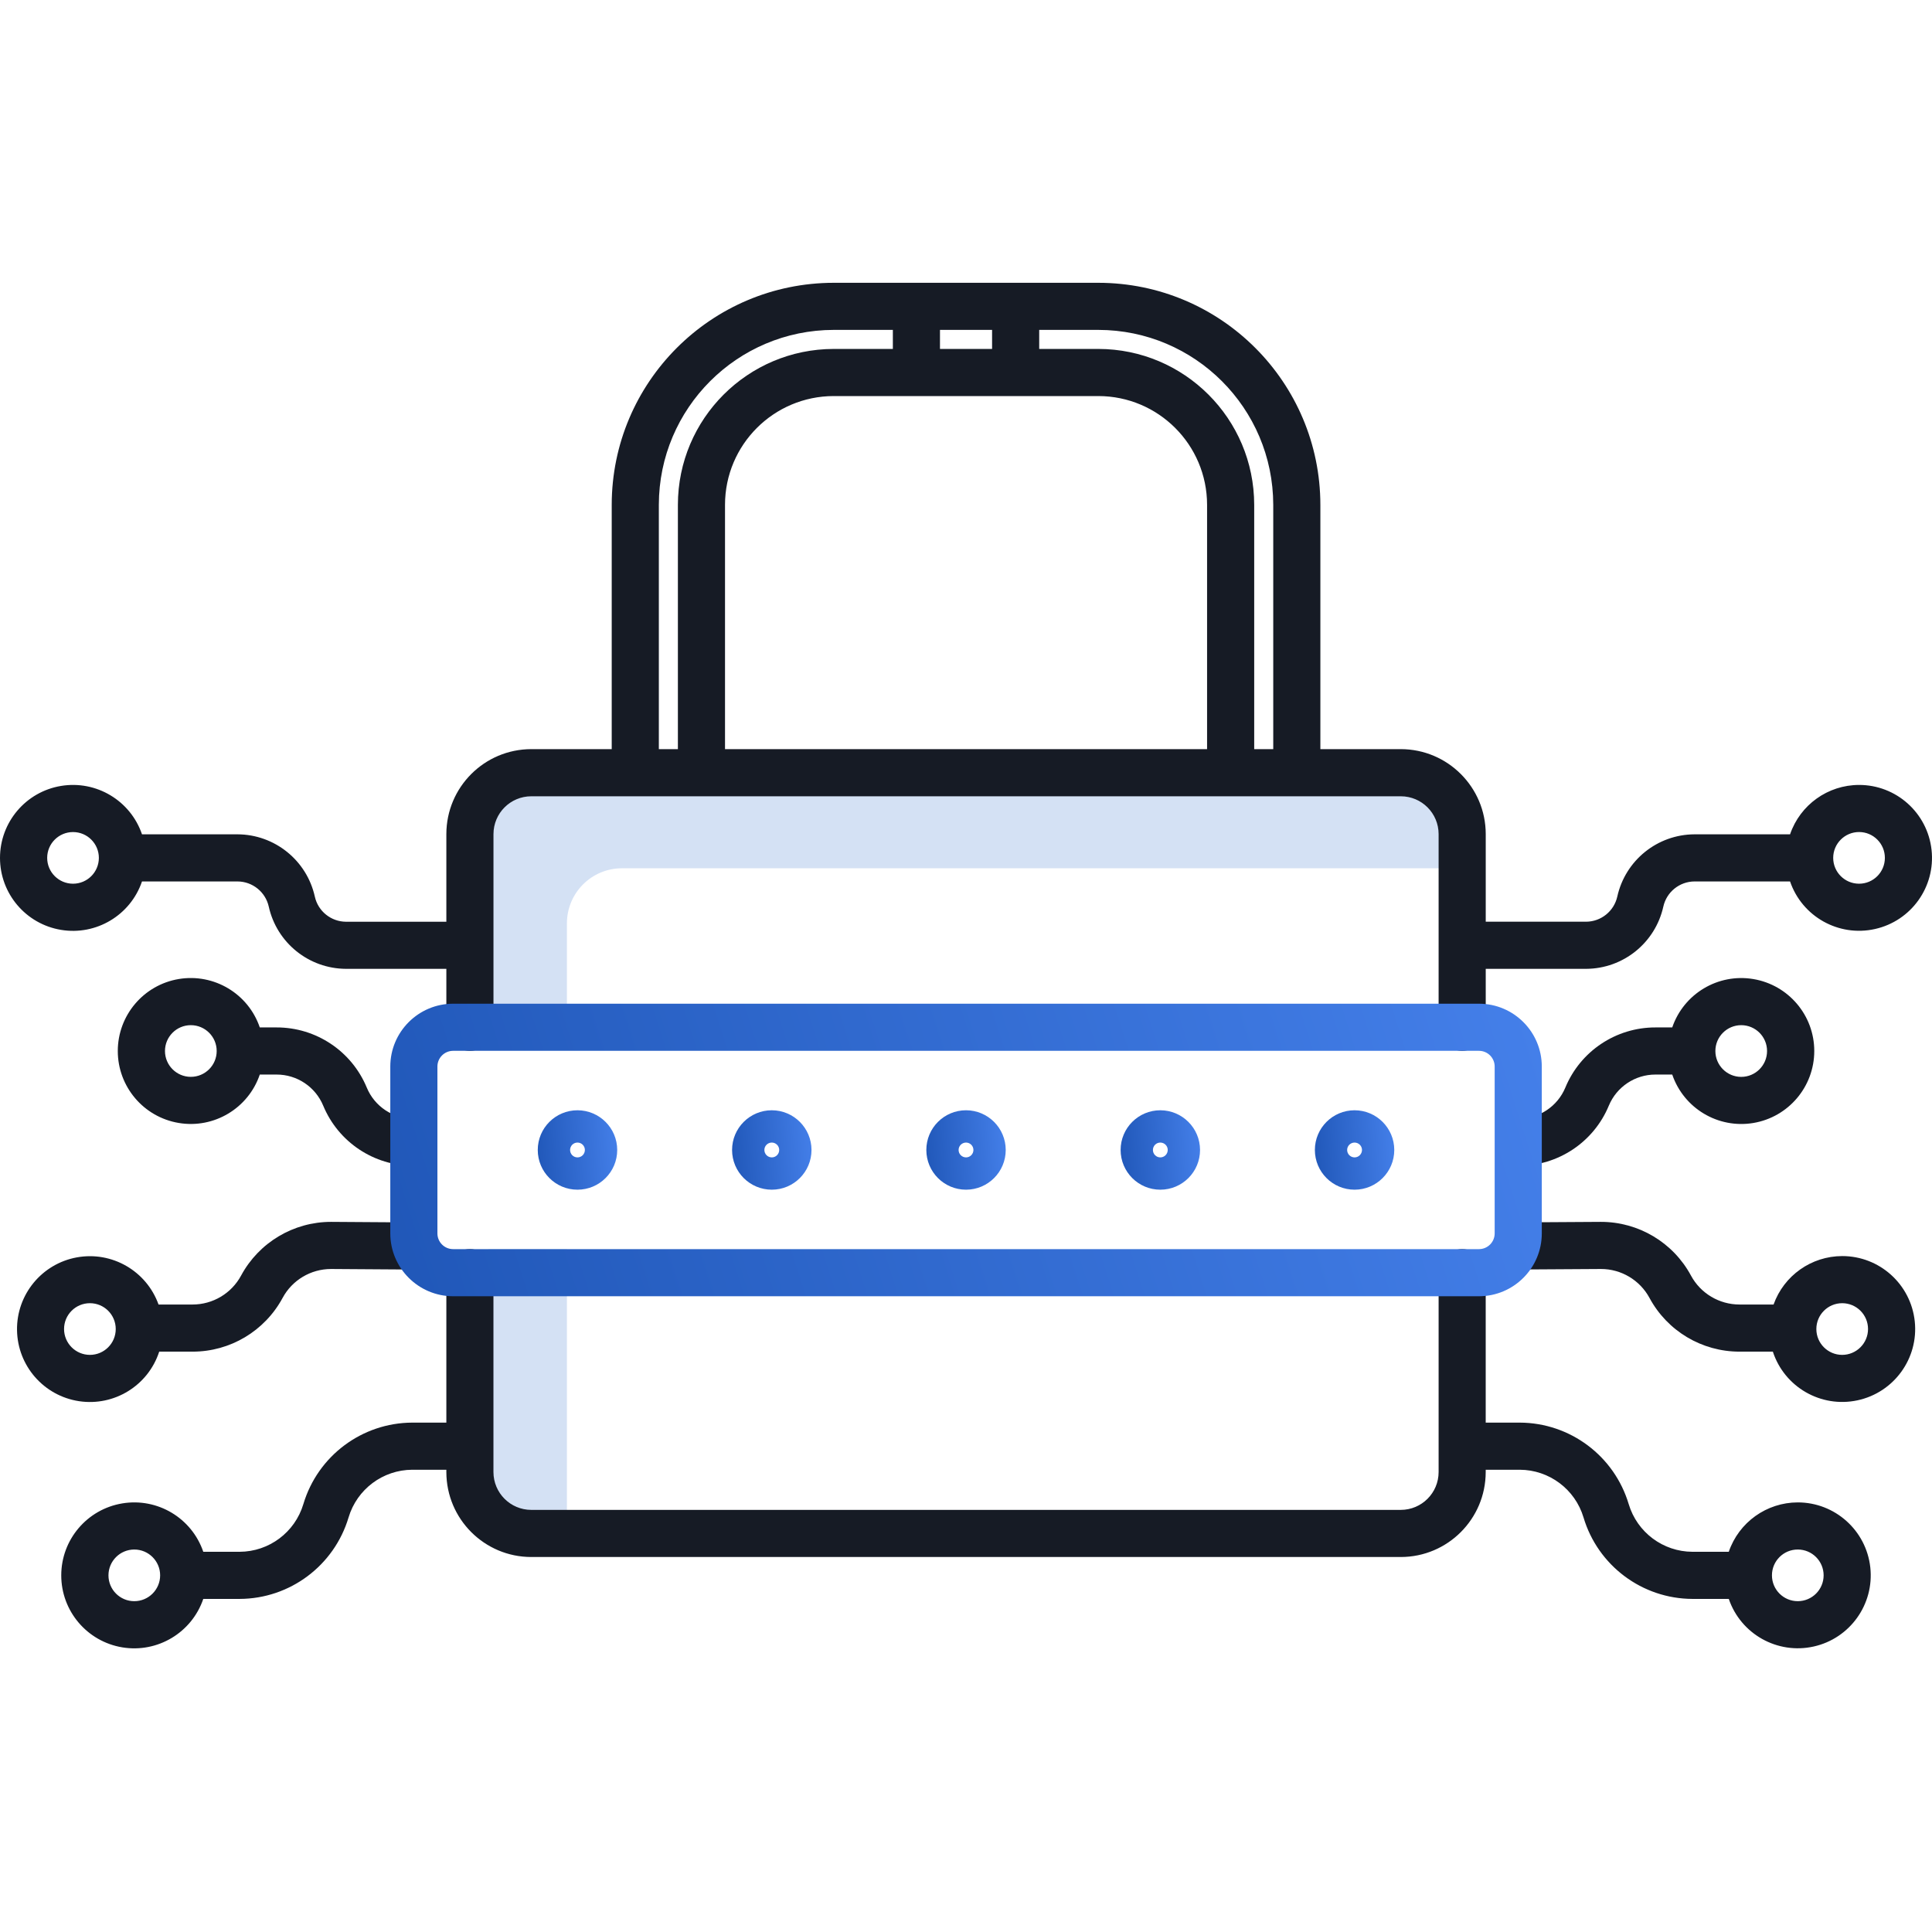
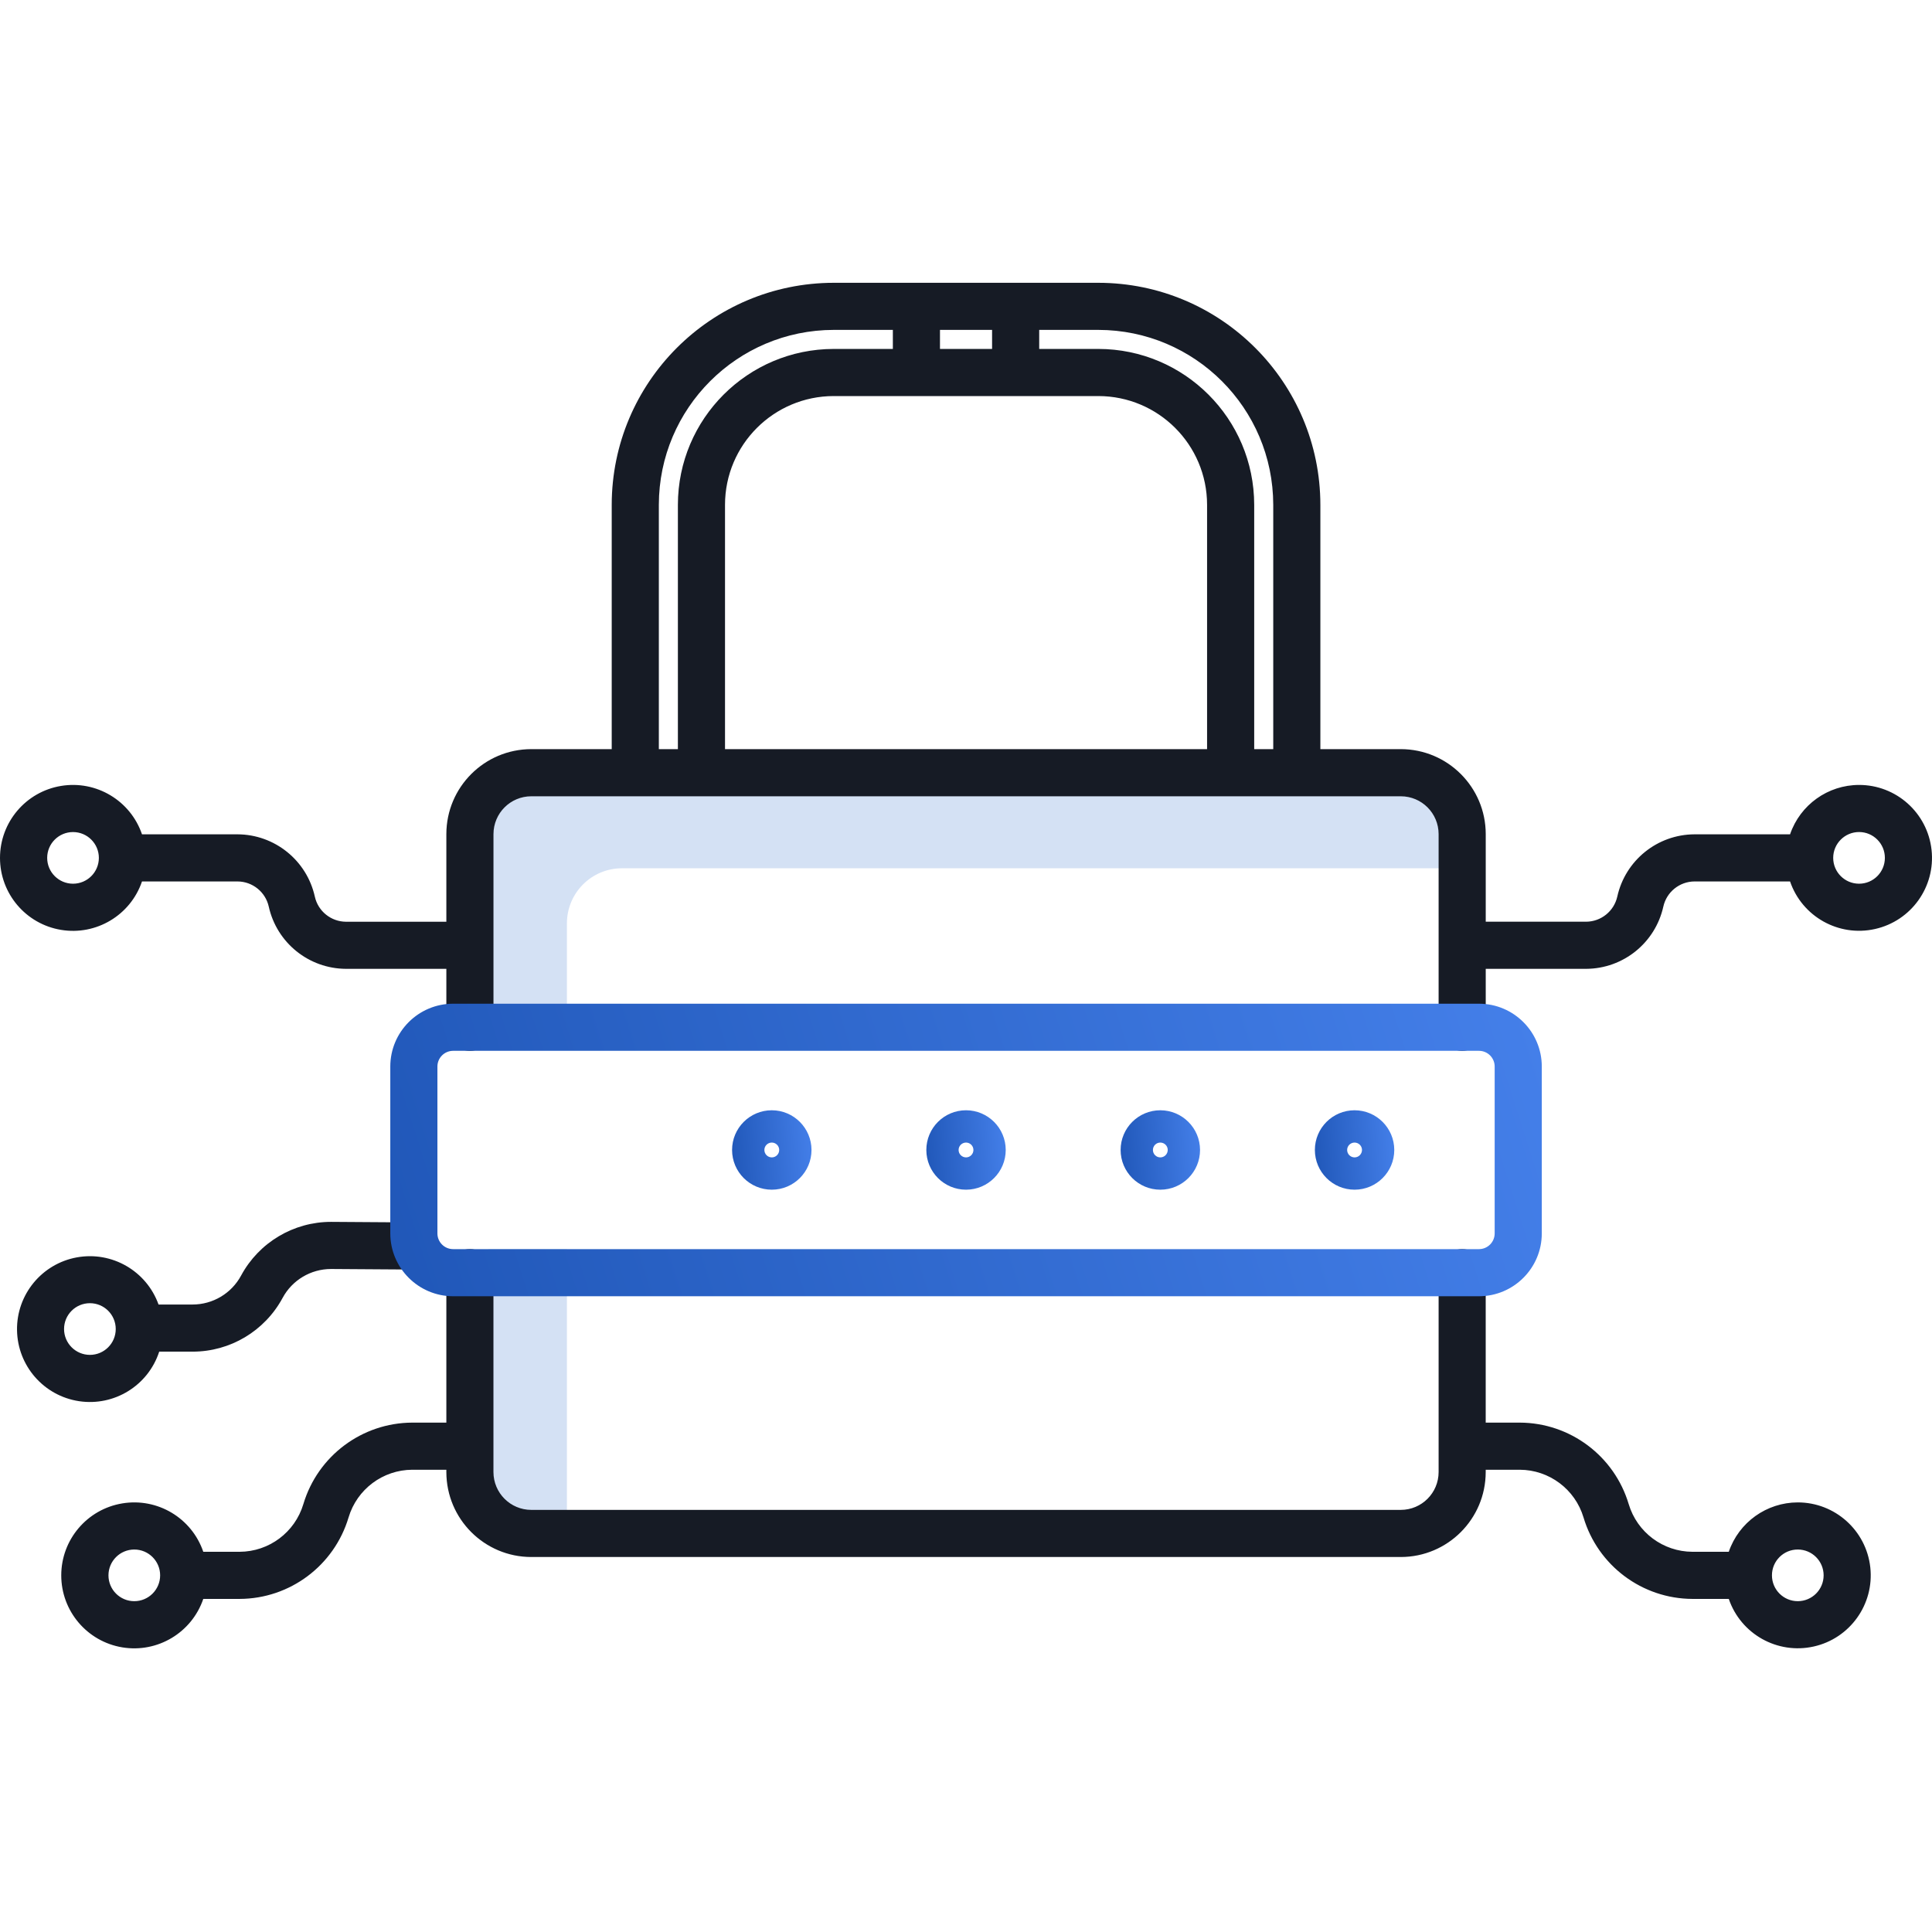
<svg xmlns="http://www.w3.org/2000/svg" width="64" height="64" viewBox="0 0 64 64" fill="none">
  <g clip-path="url(#clip0)">
    <path d="M16.179 41.379V48.532C16.18 49.537 16.995 50.352 18 50.353H18.78V41.379H16.179Z" fill="#D4E1F4" />
    <path d="M46.156 26.161H18C16.995 26.162 16.18 26.977 16.179 27.982V34.637H18.78V30.584C18.782 29.578 19.596 28.764 20.601 28.763H47.977V27.982C47.975 26.977 47.16 26.162 46.156 26.161Z" fill="#D4E1F4" />
-     <path d="M5.274 44.775H6.379C7.624 44.776 8.769 44.093 9.361 42.996C9.678 42.406 10.294 42.038 10.964 42.037L13.794 42.056L13.805 40.495L10.969 40.476C9.724 40.475 8.578 41.158 7.987 42.254C7.668 42.846 7.05 43.214 6.378 43.214H5.252C4.853 42.102 3.709 41.441 2.547 41.652C1.386 41.863 0.546 42.883 0.564 44.064C0.582 45.245 1.45 46.239 2.618 46.416C3.786 46.592 4.909 45.898 5.274 44.775V44.775ZM2.122 44.026C2.122 43.553 2.505 43.17 2.978 43.17C3.451 43.17 3.834 43.553 3.834 44.026C3.834 44.499 3.451 44.882 2.978 44.882C2.505 44.881 2.123 44.498 2.122 44.026Z" fill="#161B25" />
-     <path d="M8.606 35.596H9.162C9.838 35.595 10.448 36.002 10.707 36.627C11.208 37.834 12.387 38.62 13.694 38.617H14.288V37.056H13.694C13.017 37.058 12.407 36.651 12.149 36.026C11.648 34.819 10.469 34.033 9.162 34.035H8.606C8.225 32.916 7.09 32.238 5.924 32.431C4.758 32.625 3.902 33.634 3.902 34.816C3.902 35.998 4.758 37.007 5.924 37.2C7.09 37.394 8.225 36.715 8.606 35.596V35.596ZM5.465 34.816C5.465 34.343 5.849 33.96 6.321 33.96C6.794 33.96 7.178 34.343 7.178 34.816C7.178 35.289 6.794 35.672 6.321 35.672C5.849 35.672 5.466 35.289 5.465 34.816Z" fill="#161B25" />
-     <path d="M61.025 41.609C60.005 41.611 59.095 42.253 58.752 43.214H57.625C56.952 43.214 56.334 42.846 56.015 42.254C55.423 41.157 54.276 40.474 53.029 40.476L49.955 40.495L49.964 42.056L53.033 42.037C53.705 42.036 54.323 42.405 54.642 42.996C55.233 44.093 56.379 44.776 57.625 44.775H58.728C59.112 45.95 60.321 46.646 61.53 46.388C62.739 46.13 63.559 45.001 63.429 43.772C63.299 42.542 62.262 41.608 61.025 41.609V41.609ZM61.025 44.882C60.552 44.882 60.169 44.499 60.169 44.026C60.169 43.553 60.552 43.17 61.025 43.17C61.498 43.17 61.881 43.553 61.881 44.026C61.88 44.498 61.497 44.881 61.025 44.882Z" fill="#161B25" />
+     <path d="M5.274 44.775H6.379C7.624 44.776 8.769 44.093 9.361 42.996C9.678 42.406 10.294 42.038 10.964 42.037L13.794 42.056L13.805 40.495L10.969 40.476C9.724 40.475 8.578 41.158 7.987 42.254C7.668 42.846 7.05 43.214 6.378 43.214H5.252C4.853 42.102 3.709 41.441 2.547 41.652C1.386 41.863 0.546 42.883 0.564 44.064C0.582 45.245 1.45 46.239 2.618 46.416C3.786 46.592 4.909 45.898 5.274 44.775ZM2.122 44.026C2.122 43.553 2.505 43.17 2.978 43.17C3.451 43.17 3.834 43.553 3.834 44.026C3.834 44.499 3.451 44.882 2.978 44.882C2.505 44.881 2.123 44.498 2.122 44.026Z" fill="#161B25" />
    <path d="M59.553 49.769C58.52 49.771 57.602 50.428 57.268 51.405H56.064C55.089 51.401 54.232 50.76 53.953 49.826C53.476 48.229 52.011 47.132 50.344 47.126H49.216V42.159C49.216 41.728 48.867 41.379 48.436 41.379C48.005 41.379 47.656 41.728 47.656 42.159V48.765C47.655 49.456 47.095 50.016 46.404 50.017H17.598C16.907 50.016 16.348 49.456 16.346 48.765V42.159C16.346 41.728 15.997 41.379 15.566 41.379C15.135 41.379 14.786 41.728 14.786 42.159V47.126H13.658C11.991 47.132 10.526 48.229 10.049 49.826C9.77 50.76 8.913 51.401 7.938 51.405H6.734C6.352 50.286 5.217 49.608 4.051 49.802C2.884 49.995 2.029 51.004 2.029 52.186C2.029 53.368 2.884 54.377 4.051 54.571C5.217 54.764 6.352 54.085 6.734 52.966H7.938C9.604 52.96 11.07 51.863 11.547 50.266C11.826 49.332 12.683 48.691 13.658 48.687H14.786V48.765C14.788 50.318 16.046 51.576 17.598 51.578H46.404C47.956 51.576 49.214 50.318 49.216 48.765V48.687H50.344C51.319 48.691 52.177 49.333 52.456 50.267C52.932 51.863 54.398 52.96 56.064 52.966H57.268C57.667 54.133 58.879 54.811 60.081 54.543C61.283 54.275 62.091 53.144 61.956 51.92C61.82 50.695 60.785 49.769 59.553 49.769V49.769ZM4.449 53.041C3.976 53.042 3.593 52.658 3.593 52.186C3.593 51.713 3.976 51.33 4.449 51.33C4.921 51.33 5.305 51.713 5.305 52.186C5.304 52.658 4.921 53.041 4.449 53.041ZM59.553 53.041C59.081 53.041 58.698 52.658 58.698 52.185C58.698 51.712 59.081 51.329 59.554 51.33C60.027 51.33 60.41 51.713 60.41 52.186C60.409 52.659 60.026 53.041 59.553 53.041V53.041Z" fill="#161B25" />
    <path d="M61.584 26.002C60.55 26.003 59.632 26.661 59.298 27.638H56.133C54.903 27.643 53.841 28.5 53.575 29.7C53.466 30.185 53.038 30.53 52.541 30.533H49.217V27.629C49.215 26.076 47.956 24.818 46.404 24.816H43.739V16.722C43.734 12.662 40.444 9.372 36.384 9.368H27.619C23.559 9.372 20.268 12.662 20.264 16.722V24.816H17.599C16.046 24.818 14.788 26.076 14.786 27.629V30.534H11.462C10.966 30.531 10.536 30.186 10.429 29.701C10.162 28.5 9.099 27.644 7.87 27.638H4.704C4.323 26.52 3.187 25.841 2.021 26.035C0.855 26.228 0 27.237 0 28.419C0 29.601 0.855 30.61 2.021 30.803C3.187 30.997 4.323 30.318 4.704 29.199H7.869C8.366 29.202 8.794 29.547 8.903 30.032C9.169 31.233 10.232 32.089 11.462 32.094H14.786V34.029C14.786 34.46 15.136 34.81 15.567 34.81C15.998 34.81 16.347 34.46 16.347 34.029V27.63C16.348 26.939 16.908 26.378 17.599 26.378H46.404C47.095 26.378 47.655 26.939 47.656 27.63V34.029C47.656 34.46 48.005 34.81 48.436 34.81C48.867 34.81 49.217 34.46 49.217 34.029V32.094H52.541C53.771 32.089 54.833 31.233 55.1 30.032C55.208 29.547 55.637 29.202 56.133 29.199H59.298C59.697 30.365 60.909 31.044 62.111 30.775C63.313 30.507 64.121 29.377 63.985 28.152C63.85 26.927 62.815 26.001 61.584 26.002ZM2.419 29.274C1.946 29.274 1.563 28.891 1.563 28.418C1.563 27.946 1.946 27.563 2.419 27.563C2.892 27.563 3.275 27.946 3.275 28.419C3.274 28.891 2.892 29.274 2.419 29.274ZM42.178 16.722V24.816H41.547V16.722C41.544 13.872 39.234 11.562 36.384 11.559H34.425V10.928H36.384C39.582 10.932 42.173 13.524 42.178 16.722V16.722ZM31.138 11.559V10.928H32.864V11.559H31.138ZM36.384 13.12C38.372 13.122 39.984 14.733 39.986 16.722V24.816H24.017V16.722C24.019 14.733 25.63 13.122 27.619 13.12H36.384ZM21.825 16.722C21.829 13.524 24.421 10.932 27.619 10.928H29.577V11.559H27.619C24.769 11.562 22.459 13.872 22.456 16.722V24.816H21.825V16.722ZM61.584 29.274C61.111 29.274 60.727 28.891 60.727 28.418C60.727 27.946 61.111 27.562 61.584 27.562C62.056 27.562 62.439 27.946 62.439 28.418C62.439 28.891 62.056 29.274 61.584 29.274Z" fill="#161B25" />
-     <path d="M53.294 36.627C53.554 36.002 54.164 35.595 54.84 35.596H55.395C55.777 36.715 56.912 37.394 58.078 37.201C59.245 37.007 60.1 35.998 60.1 34.816C60.1 33.634 59.245 32.626 58.078 32.432C56.912 32.238 55.777 32.917 55.395 34.035H54.84C53.533 34.033 52.354 34.819 51.854 36.027C51.595 36.651 50.985 37.058 50.308 37.057H50.202V38.618H50.308C51.615 38.62 52.794 37.834 53.294 36.627ZM57.68 33.96C58.153 33.96 58.536 34.344 58.536 34.816C58.536 35.289 58.153 35.673 57.68 35.673C57.208 35.673 56.824 35.289 56.824 34.816C56.824 34.343 57.208 33.96 57.681 33.96H57.68Z" fill="#161B25" />
    <path d="M48.993 33.249H15.01C13.861 33.25 12.93 34.181 12.929 35.33V40.858C12.93 42.007 13.861 42.938 15.01 42.94H48.993C50.142 42.938 51.073 42.007 51.074 40.858V35.33C51.073 34.181 50.142 33.25 48.993 33.249ZM49.513 40.858C49.513 41.146 49.28 41.379 48.993 41.379H15.01C14.723 41.379 14.49 41.146 14.49 40.858V35.33C14.49 35.043 14.723 34.81 15.01 34.81H48.993C49.28 34.81 49.513 35.043 49.513 35.33V40.858Z" fill="url(#paint0_linear)" />
-     <path d="M19.13 36.779C18.403 36.779 17.814 37.368 17.814 38.094C17.814 38.821 18.403 39.41 19.13 39.41C19.857 39.41 20.446 38.821 20.446 38.094C20.445 37.368 19.856 36.78 19.13 36.779ZM19.13 38.34C18.994 38.34 18.885 38.23 18.885 38.094C18.885 37.959 18.994 37.849 19.13 37.849C19.266 37.849 19.375 37.959 19.375 38.094C19.375 38.23 19.266 38.34 19.13 38.34Z" fill="url(#paint1_linear)" />
    <path d="M25.567 36.779C24.84 36.779 24.251 37.368 24.251 38.094C24.251 38.821 24.84 39.41 25.567 39.41C26.293 39.41 26.882 38.821 26.882 38.094C26.881 37.368 26.293 36.78 25.567 36.779ZM25.567 38.34C25.431 38.34 25.321 38.23 25.321 38.094C25.321 37.959 25.431 37.849 25.567 37.849C25.702 37.849 25.812 37.959 25.812 38.094C25.812 38.23 25.702 38.34 25.567 38.34Z" fill="url(#paint2_linear)" />
    <path d="M32.001 36.779C31.274 36.779 30.686 37.368 30.686 38.094C30.686 38.821 31.274 39.41 32.001 39.41C32.727 39.41 33.316 38.821 33.316 38.094C33.315 37.368 32.727 36.78 32.001 36.779V36.779ZM32.001 38.34C31.865 38.34 31.755 38.23 31.755 38.094C31.755 37.959 31.865 37.849 32.001 37.849C32.136 37.849 32.246 37.959 32.246 38.094C32.246 38.23 32.136 38.34 32.001 38.34Z" fill="url(#paint3_linear)" />
    <path d="M38.437 36.779C37.711 36.779 37.122 37.368 37.122 38.094C37.122 38.821 37.711 39.41 38.437 39.41C39.164 39.41 39.753 38.821 39.753 38.094C39.752 37.368 39.163 36.78 38.437 36.779V36.779ZM38.437 38.34C38.301 38.34 38.192 38.23 38.192 38.094C38.192 37.959 38.301 37.849 38.437 37.849C38.573 37.849 38.683 37.959 38.683 38.094C38.682 38.23 38.573 38.34 38.437 38.34Z" fill="url(#paint4_linear)" />
    <path d="M44.872 36.779C44.146 36.779 43.557 37.368 43.557 38.094C43.557 38.821 44.146 39.41 44.872 39.41C45.598 39.41 46.187 38.821 46.187 38.094C46.186 37.368 45.598 36.78 44.872 36.779V36.779ZM44.872 38.34C44.736 38.34 44.626 38.23 44.626 38.094C44.626 37.959 44.736 37.849 44.872 37.849C45.007 37.849 45.118 37.959 45.118 38.094C45.117 38.23 45.007 38.34 44.872 38.34Z" fill="url(#paint5_linear)" />
  </g>
  <defs>
    <linearGradient id="paint0_linear" x1="51.074" y1="33.249" x2="13.627" y2="45.14" gradientUnits="userSpaceOnUse">
      <stop offset="0.01" stop-color="#447FE9" />
      <stop offset="1" stop-color="#2057B8" />
    </linearGradient>
    <linearGradient id="paint1_linear" x1="20.446" y1="36.779" x2="17.621" y2="37.007" gradientUnits="userSpaceOnUse">
      <stop offset="0.01" stop-color="#447FE9" />
      <stop offset="1" stop-color="#2057B8" />
    </linearGradient>
    <linearGradient id="paint2_linear" x1="26.882" y1="36.779" x2="24.057" y2="37.007" gradientUnits="userSpaceOnUse">
      <stop offset="0.01" stop-color="#447FE9" />
      <stop offset="1" stop-color="#2057B8" />
    </linearGradient>
    <linearGradient id="paint3_linear" x1="33.316" y1="36.779" x2="30.492" y2="37.007" gradientUnits="userSpaceOnUse">
      <stop offset="0.01" stop-color="#447FE9" />
      <stop offset="1" stop-color="#2057B8" />
    </linearGradient>
    <linearGradient id="paint4_linear" x1="39.753" y1="36.779" x2="36.928" y2="37.007" gradientUnits="userSpaceOnUse">
      <stop offset="0.01" stop-color="#447FE9" />
      <stop offset="1" stop-color="#2057B8" />
    </linearGradient>
    <linearGradient id="paint5_linear" x1="46.187" y1="36.779" x2="43.363" y2="37.007" gradientUnits="userSpaceOnUse">
      <stop offset="0.01" stop-color="#447FE9" />
      <stop offset="1" stop-color="#2057B8" />
    </linearGradient>
    <clipPath id="clip0">
      <rect width="64" height="64" fill="white" />
    </clipPath>
  </defs>
</svg>